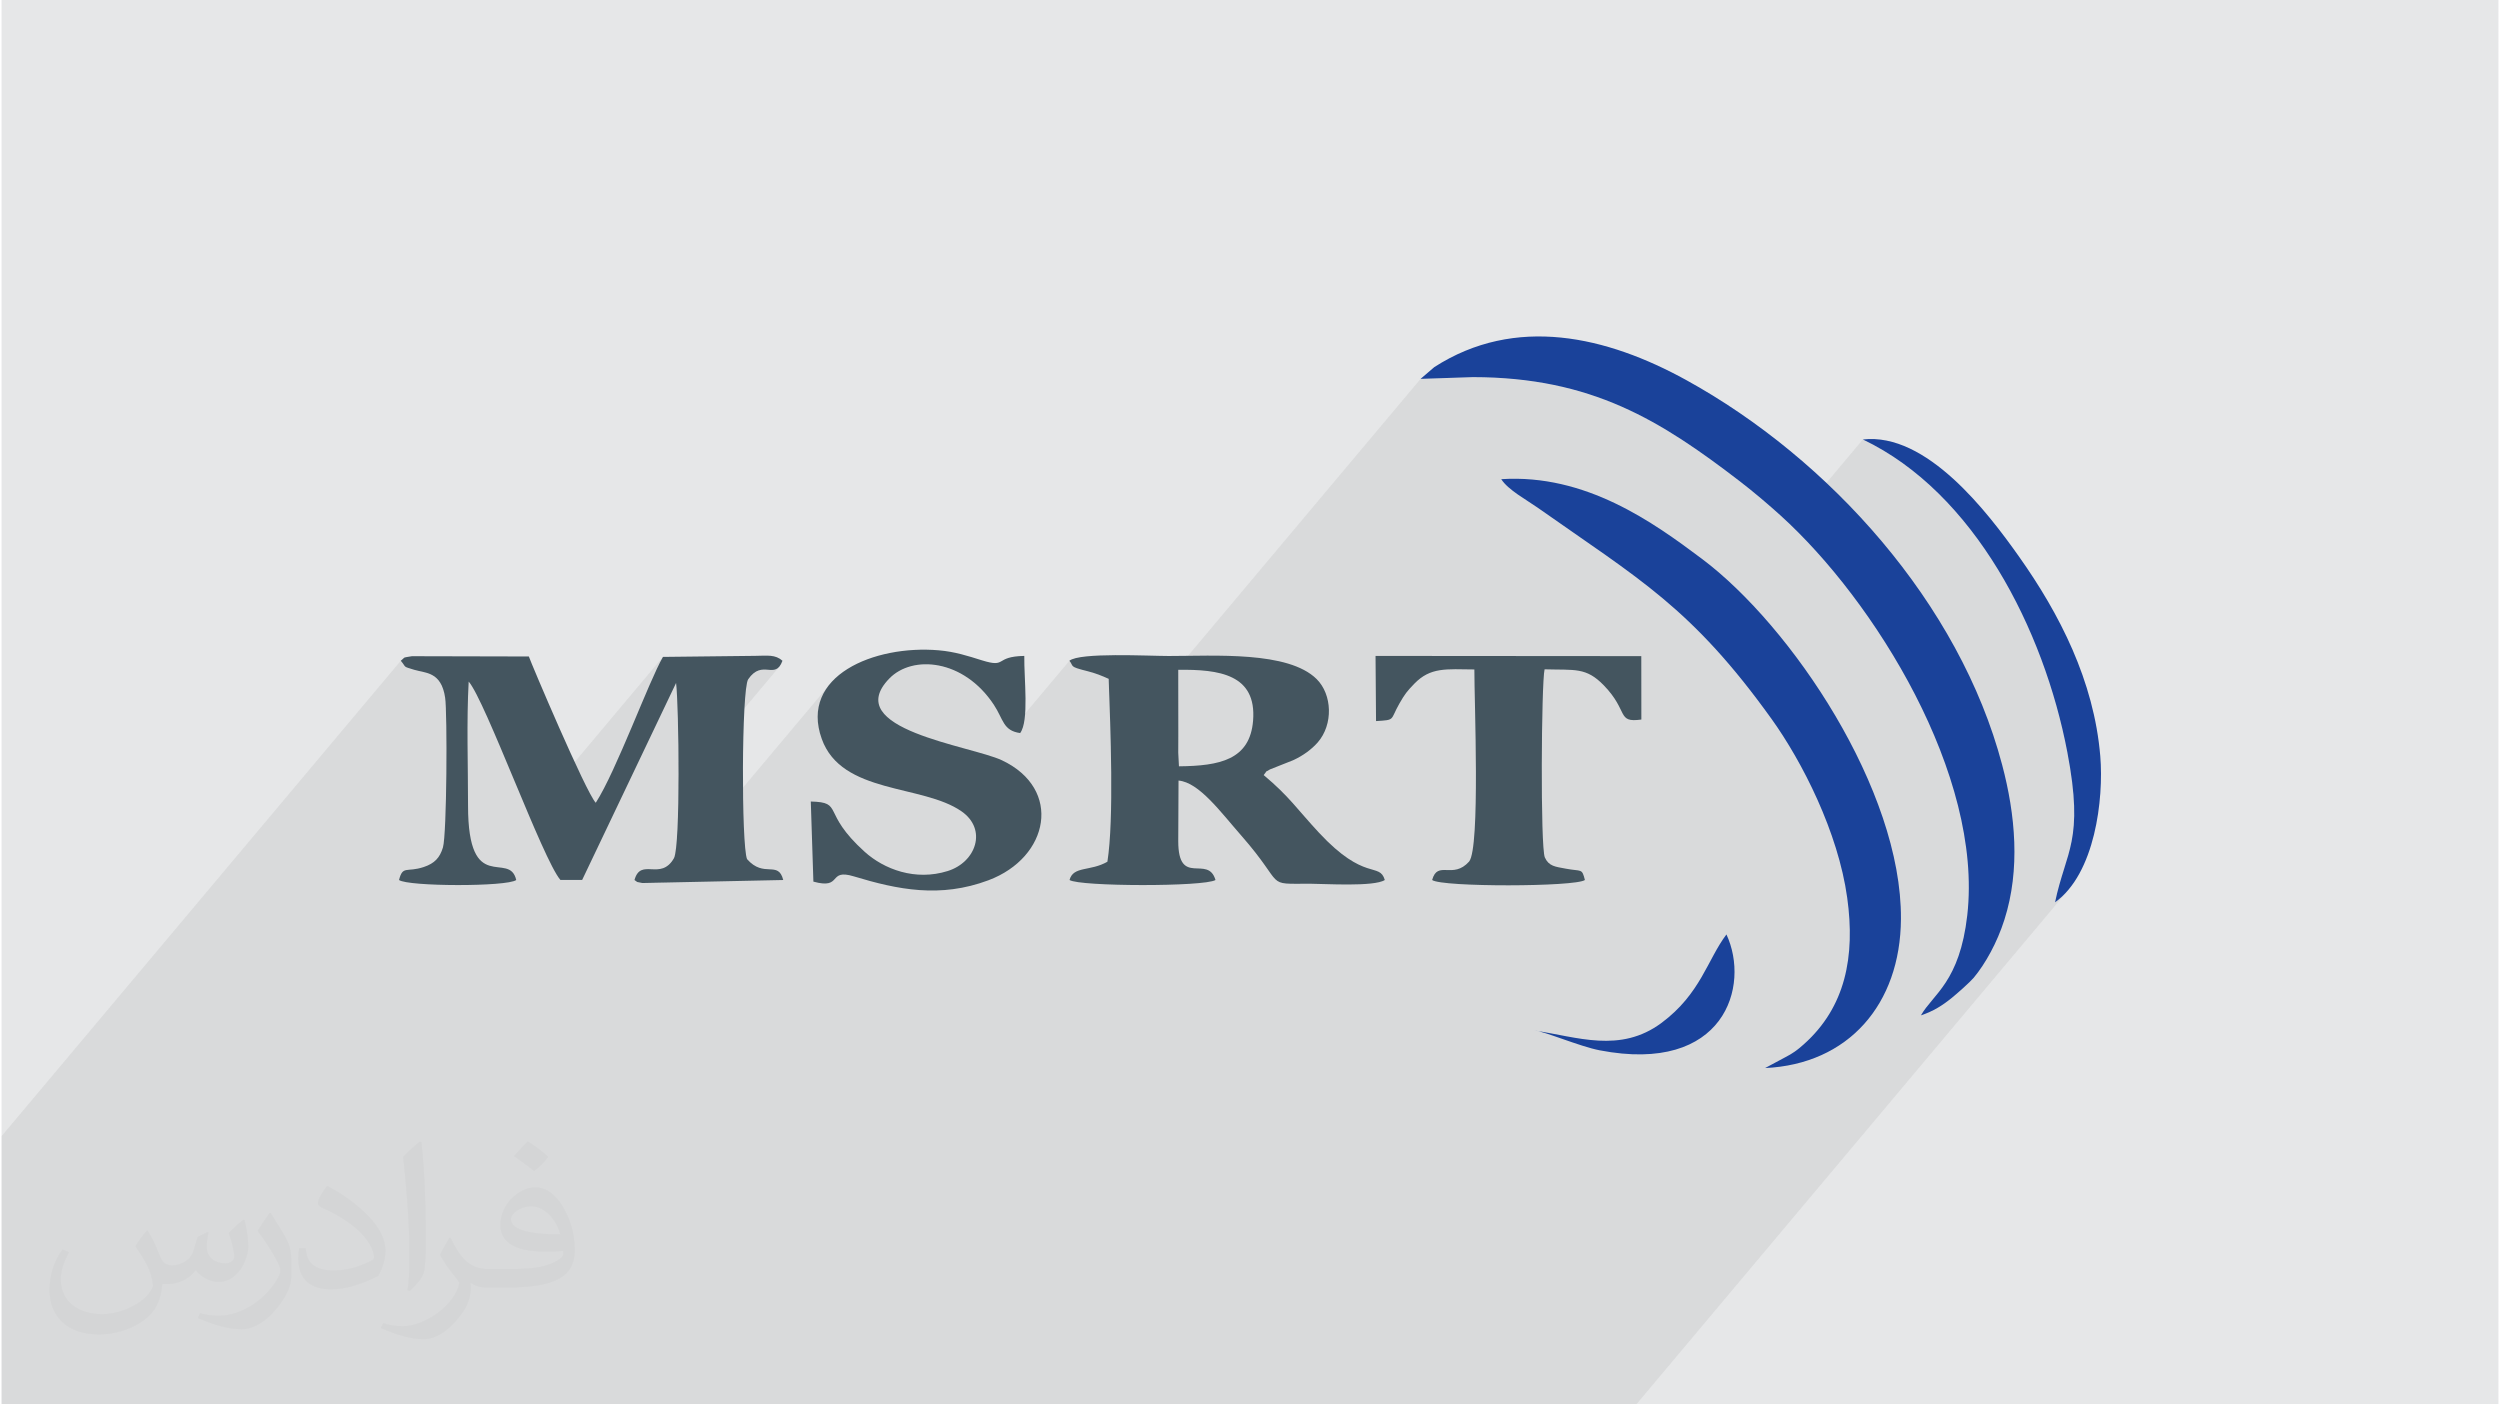
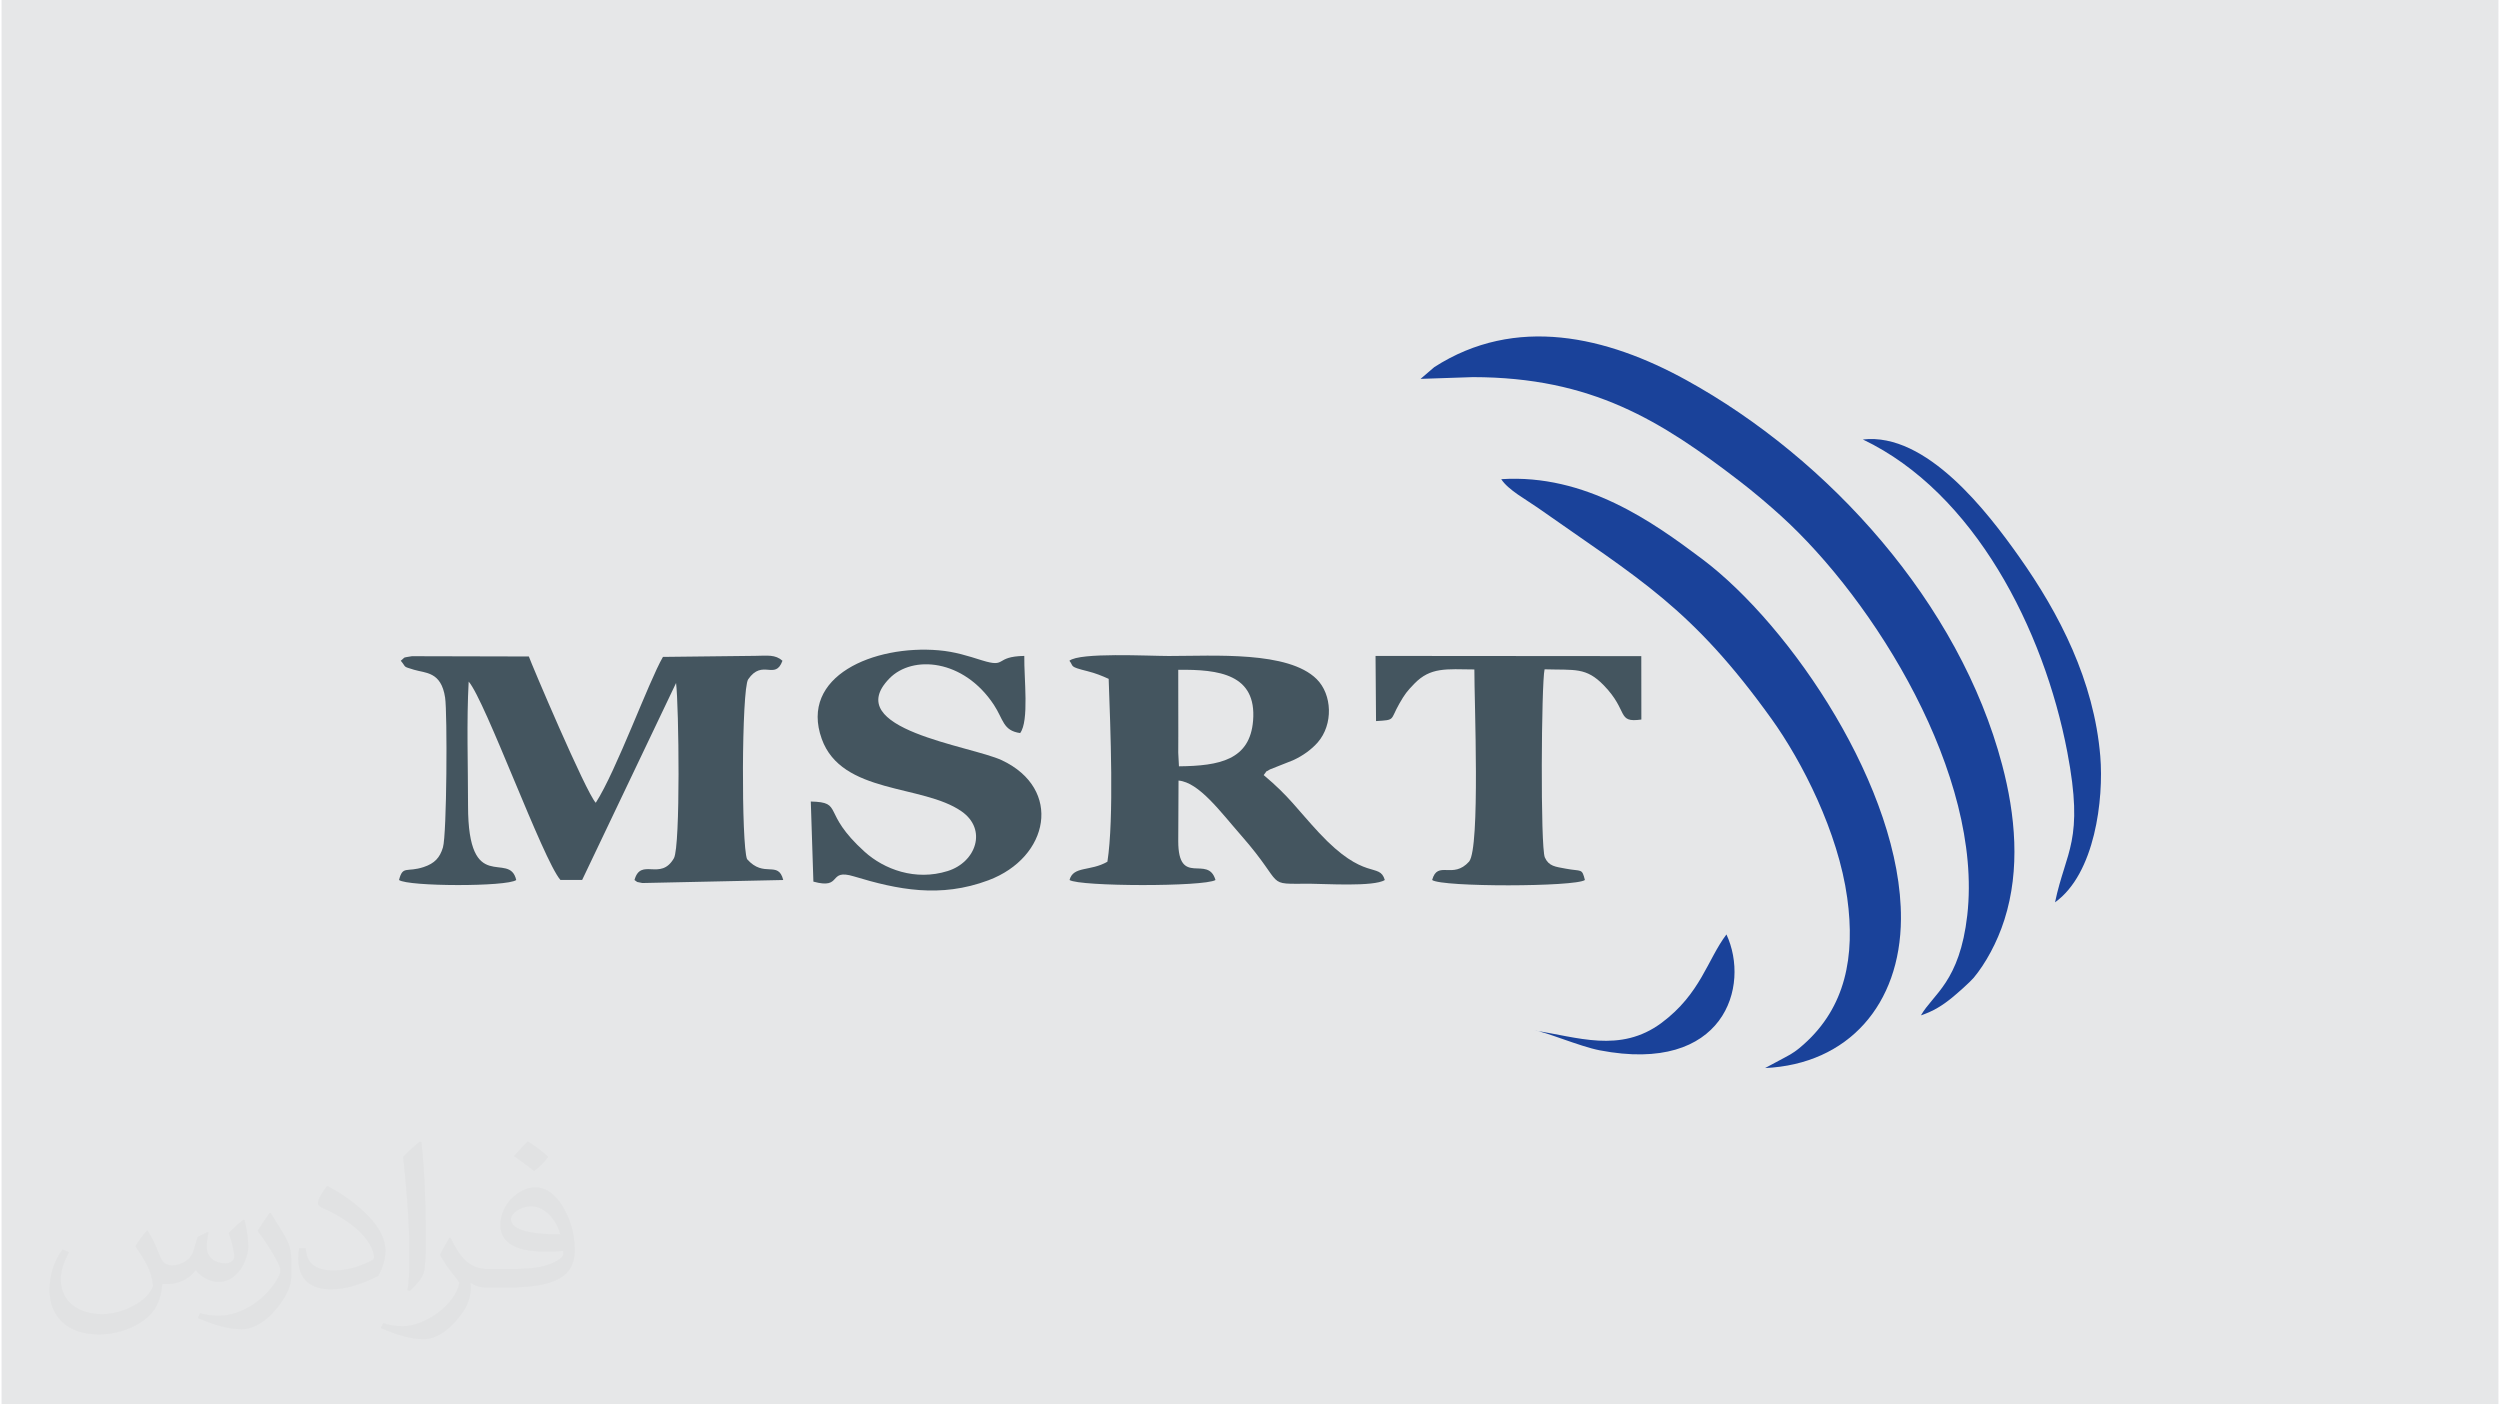
<svg xmlns="http://www.w3.org/2000/svg" xml:space="preserve" width="356px" height="200px" version="1.0" shape-rendering="geometricPrecision" text-rendering="geometricPrecision" image-rendering="optimizeQuality" fill-rule="evenodd" clip-rule="evenodd" viewBox="0 0 35600 20025">
  <g id="Layer_x0020_1">
    <g id="_2307590984752">
-       <path fill="#E6E7E8" d="M0 0l35600 0 0 20025 -35600 0 0 -20025z" />
+       <path fill="#E6E7E8" d="M0 0l35600 0 0 20025 -35600 0 0 -20025" />
      <path fill="#373435" fill-opacity="0.031" d="M2082 17547c68,103 112,202 155,312 32,64 49,183 199,183 44,0 107,-14 163,-45 63,-33 111,-83 136,-159l60 -202 146 -72 10 10c-20,76 -25,149 -25,206 0,169 146,233 262,233 68,0 129,-33 129,-95 0,-80 -34,-216 -78,-338 68,-68 136,-136 214,-191l12 6c34,144 53,286 53,381 0,93 -41,196 -75,264 -70,132 -194,237 -344,237 -114,0 -241,-57 -328,-163l-5 0c-82,102 -209,194 -412,194l-63 0c-10,134 -39,229 -83,314 -121,237 -480,404 -818,404 -470,0 -706,-272 -706,-633 0,-223 73,-431 185,-578l92 38c-70,134 -117,261 -117,385 0,338 275,499 592,499 294,0 658,-187 724,-404 -25,-237 -114,-349 -250,-565 41,-72 94,-144 160,-221l12 0zm5421 -1274c99,62 196,136 291,220 -53,75 -119,143 -201,203 -95,-77 -190,-143 -287,-213 66,-74 131,-146 197,-210zm51 926c-160,0 -291,105 -291,183 0,167 320,219 703,217 -48,-196 -216,-400 -412,-400zm-359 895c208,0 390,-6 529,-41 155,-40 286,-118 286,-172 0,-14 0,-31 -5,-45 -87,8 -187,8 -274,8 -282,0 -498,-64 -583,-222 -21,-44 -36,-93 -36,-149 0,-153 66,-303 182,-406 97,-85 204,-138 313,-138 197,0 354,158 464,408 60,136 101,293 101,491 0,132 -36,243 -118,326 -153,148 -435,204 -867,204l-196 0 0 0 -51 0c-107,0 -184,-19 -245,-66l-10 0c3,25 5,49 5,72 0,97 -32,221 -97,320 -192,286 -400,410 -580,410 -182,0 -405,-70 -606,-161l36 -70c65,27 155,45 279,45 325,0 752,-313 805,-618 -12,-25 -34,-58 -65,-93 -95,-113 -155,-208 -211,-307 48,-95 92,-171 133,-240l17 -2c139,283 265,446 546,446l44 0 0 0 204 0zm-1408 299c24,-130 26,-276 26,-413l0 -202c0,-377 -48,-926 -87,-1283 68,-74 163,-160 238,-218l22 6c51,450 63,971 63,1452 0,126 -5,249 -17,340 -7,114 -73,200 -214,332l-31 -14zm-1449 -596c7,177 94,317 398,317 189,0 349,-49 526,-134 32,-14 49,-33 49,-49 0,-111 -85,-258 -228,-392 -139,-126 -323,-237 -495,-311 -59,-25 -78,-52 -78,-77 0,-51 68,-158 124,-235l19 -2c197,103 417,256 580,427 148,157 240,316 240,489 0,128 -39,249 -102,361 -216,109 -446,192 -674,192 -277,0 -466,-130 -466,-436 0,-33 0,-84 12,-150l95 0zm-501 -503l172 278c63,103 122,215 122,392l0 227c0,183 -117,379 -306,573 -148,132 -279,188 -400,188 -180,0 -386,-56 -624,-159l27 -70c75,20 162,37 269,37 342,-2 692,-252 852,-557 19,-35 26,-68 26,-91 0,-35 -19,-74 -34,-109 -87,-165 -184,-315 -291,-454 56,-88 112,-173 173,-257l14 2z" />
-       <path fill="#373435" fill-opacity="0.078" d="M26538 6266l-1026 1222 -19 -19 -126 -117 -64 -58 -68 -60 -72 -62 -74 -63 -75 -63 -76 -61 -74 -60 -73 -57 -106 -81 -105 -79 -105 -78 -104 -76 -104 -75 -104 -72 -104 -71 -104 -69 -105 -67 -105 -64 -106 -63 -106 -60 -108 -58 -109 -55 -110 -54 -111 -50 -113 -48 -115 -46 -117 -43 -119 -40 -122 -37 -124 -34 -126 -32 -129 -28 -132 -25 -135 -23 -139 -19 -142 -15 -145 -13 -149 -9 -153 -5 -157 -2 -746 25 -4416 5258 0 -10 -5 -179 -5 -175 -5 -168 -6 -160 -5 -150 -5 -139 -36 -16 -36 -15 -35 -15 -37 -14 -36 -13 -39 -13 -40 -12 -42 -11 -87 -23 -59 -18 -38 -15 -23 -13 -12 -15 -9 -17 -12 -21 -19 -27 -831 989 -14 -6 -48 -40 -38 -48 -32 -57 -32 -64 -37 -70 -45 -76 -84 -116 -90 -101 -95 -89 -99 -76 -102 -62 -104 -51 -104 -38 -105 -26 -103 -15 -101 -3 -98 8 -93 18 -88 29 -82 39 -75 49 -66 58 -874 1041 -28 -41 -63 -138 -44 -163 -14 -152 14 -141 39 -131 64 -119 85 -108 -2405 2863 -136 3 215 -256 75 -96 16 -54 14 -91 11 -123 9 -151 6 -173 5 -190 3 -202 0 -33 1441 -1716 -50 39 -55 11 -60 -3 -65 -2 -69 13 -72 41 -76 85 -993 1184 0 -38 -2 -207 -3 -199 -5 -185 -5 -166 -6 -143 -7 -114 -7 -80 -741 882 42 -95 66 -158 66 -156 64 -152 62 -146 59 -137 56 -126 51 -112 47 -95 41 -77 -1906 2270 -18 -41 -98 -233 -99 -238 -100 -238 -97 -231 -94 -220 -89 -202 -82 -179 -73 -149 -63 -114 -51 -73 -325 388 -1 -11 -5 -90 -5 -59 -29 -122 -41 -91 -52 -64 -60 -43 -64 -28 -68 -19 -66 -14 -64 -16 -53 -16 -35 -12 -23 -9 -14 -9 -10 -11 -11 -16 -16 -23 -26 -32 -5692 6778 0 352 0 926 0 172 0 1591 0 56 0 280 0 63 0 386 479 0 499 0 81 0 208 0 420 0 277 0 34 0 257 0 453 0 36 0 149 0 152 0 6 0 134 0 540 0 241 0 353 0 546 0 450 0 455 0 58 0 492 0 164 0 102 0 119 0 392 0 133 0 564 0 158 0 29 0 40 0 657 0 244 0 26 0 320 0 43 0 345 0 181 0 466 0 150 0 29 0 145 0 73 0 138 0 28 0 163 0 134 0 251 0 91 0 9 0 87 0 597 0 225 0 775 0 245 0 300 0 340 0 35 0 118 0 187 0 301 0 260 0 196 0 1115 0 737 0 350 0 1163 0 419 0 206 0 721 0 358 0 866 0 297 0 230 0 358 0 167 0 540 0 230 0 72 0 257 0 40 0 6166 -7342 -92 98 -102 84 30 -132 32 -121 33 -111 32 -105 31 -100 30 -99 26 -100 23 -104 18 -110 12 -119 6 -130 -1 -144 -9 -161 -19 -179 -29 -201 -40 -226 -33 -165 -37 -165 -41 -167 -45 -166 -49 -167 -52 -167 -56 -167 -60 -165 -64 -165 -67 -164 -72 -162 -75 -161 -78 -159 -83 -156 -86 -155 -90 -151 -93 -149 -97 -145 -101 -142 -104 -139 -108 -134 -112 -130 -115 -126 -119 -121 -122 -116 -126 -111 -130 -106 -133 -99 -136 -94 -140 -88 -144 -81 -147 -74z" />
      <g>
        <path fill="#1A429A" d="M27366 14477c177,-59 306,-141 438,-248 80,-64 263,-227 315,-289 166,-199 335,-504 437,-826 230,-720 156,-1499 -32,-2209 -608,-2303 -2465,-4363 -4504,-5486 -1133,-624 -2434,-930 -3592,-185l-196 168 746 -25c1697,2 2677,618 3813,1491 190,146 412,335 576,484 1340,1213 2885,3700 2660,5696 -108,953 -488,1126 -661,1429z" />
        <path fill="#44555F" d="M5851 9356c-143,26 -80,1 -159,65 86,101 19,76 188,128 163,50 388,24 444,397 33,224 25,1950 -31,2137 -44,146 -118,227 -274,279 -245,81 -298,-27 -352,185 129,94 1541,98 1671,0 -98,-429 -687,238 -687,-1058 0,-576 -22,-1202 9,-1771 237,270 1057,2538 1308,2828l310 0 1339 -2808c40,327 64,2319 -30,2497 -190,334 -472,-15 -563,312 64,42 2,19 113,43l2008 -43c-72,-286 -274,-21 -516,-298 -82,-197 -79,-2421 16,-2563 204,-297 385,21 489,-265 -103,-92 -214,-72 -390,-70l-1314 15c-205,354 -664,1624 -958,2080 -141,-148 -929,-2007 -954,-2086l-1667 -4z" />
        <path fill="#1A429A" d="M21382 6832c99,154 357,292 519,406 1448,1020 2195,1423 3337,3015 435,607 948,1611 1077,2548 116,836 -24,1560 -622,2091 -92,82 -156,128 -265,184l-284 152c1187,-55 1929,-907 1937,-2125 13,-1839 -1563,-4179 -2836,-5134 -698,-524 -1660,-1215 -2863,-1137z" />
        <path fill="#44555F" d="M16777 9550c581,-7 1120,63 1067,725 -45,560 -478,645 -1057,651l-10 -194 1 -252 -1 -930zm-136 -197c-285,0 -1269,-54 -1416,68 68,82 -15,81 259,149 116,29 203,65 301,109 25,703 78,1992 -18,2607 -242,141 -487,58 -540,261 143,94 1921,98 2081,0 -108,-370 -531,109 -531,-554l4 -864c294,26 600,449 896,786 648,739 313,685 981,685 192,0 910,47 1064,-53 -77,-261 -283,31 -940,-676 -314,-338 -422,-515 -787,-820 76,-95 -2,-21 90,-81l328 -130c145,-66 265,-156 352,-254 225,-258 207,-684 -15,-904 -406,-402 -1457,-329 -2109,-329z" />
        <path fill="#44555F" d="M11575 12570c423,117 197,-190 576,-75 626,190 1232,313 1919,56 870,-326 1060,-1302 193,-1711 -441,-208 -2313,-441 -1604,-1167 329,-337 1058,-277 1489,376 138,209 128,368 375,403 130,-174 54,-775 59,-1100 -435,8 -239,176 -604,63 -201,-63 -384,-123 -617,-143 -920,-79 -1988,366 -1667,1263 284,793 1436,645 1993,1033 371,258 207,725 -197,851 -461,145 -907,-24 -1185,-275 -627,-567 -289,-704 -767,-716l37 1142z" />
        <path fill="#44555F" d="M22575 12547c-44,-173 -44,-118 -274,-162 -146,-28 -239,-32 -297,-159 -65,-143 -50,-2481 -4,-2683 432,13 591,-33 845,229 358,369 178,537 535,487l-1 -904 -3789 -3 7 929c281,-17 196,-9 332,-248 81,-142 112,-179 215,-286 230,-236 451,-206 855,-202 -2,433 86,2543 -75,2739 -233,260 -448,-25 -527,263 137,103 2042,99 2178,0z" />
        <path fill="#1A429A" d="M26538 6266c1587,756 2581,2705 2915,4457 243,1271 -20,1401 -175,2142 570,-409 696,-1471 645,-2085 -90,-1073 -581,-2028 -1157,-2842 -446,-631 -1319,-1777 -2228,-1672z" />
        <path fill="#1A429A" d="M21859 14694c131,7 641,226 926,281 1780,344 2151,-916 1808,-1652 -270,356 -367,845 -924,1260 -591,441 -1208,199 -1810,111z" />
      </g>
    </g>
  </g>
</svg>